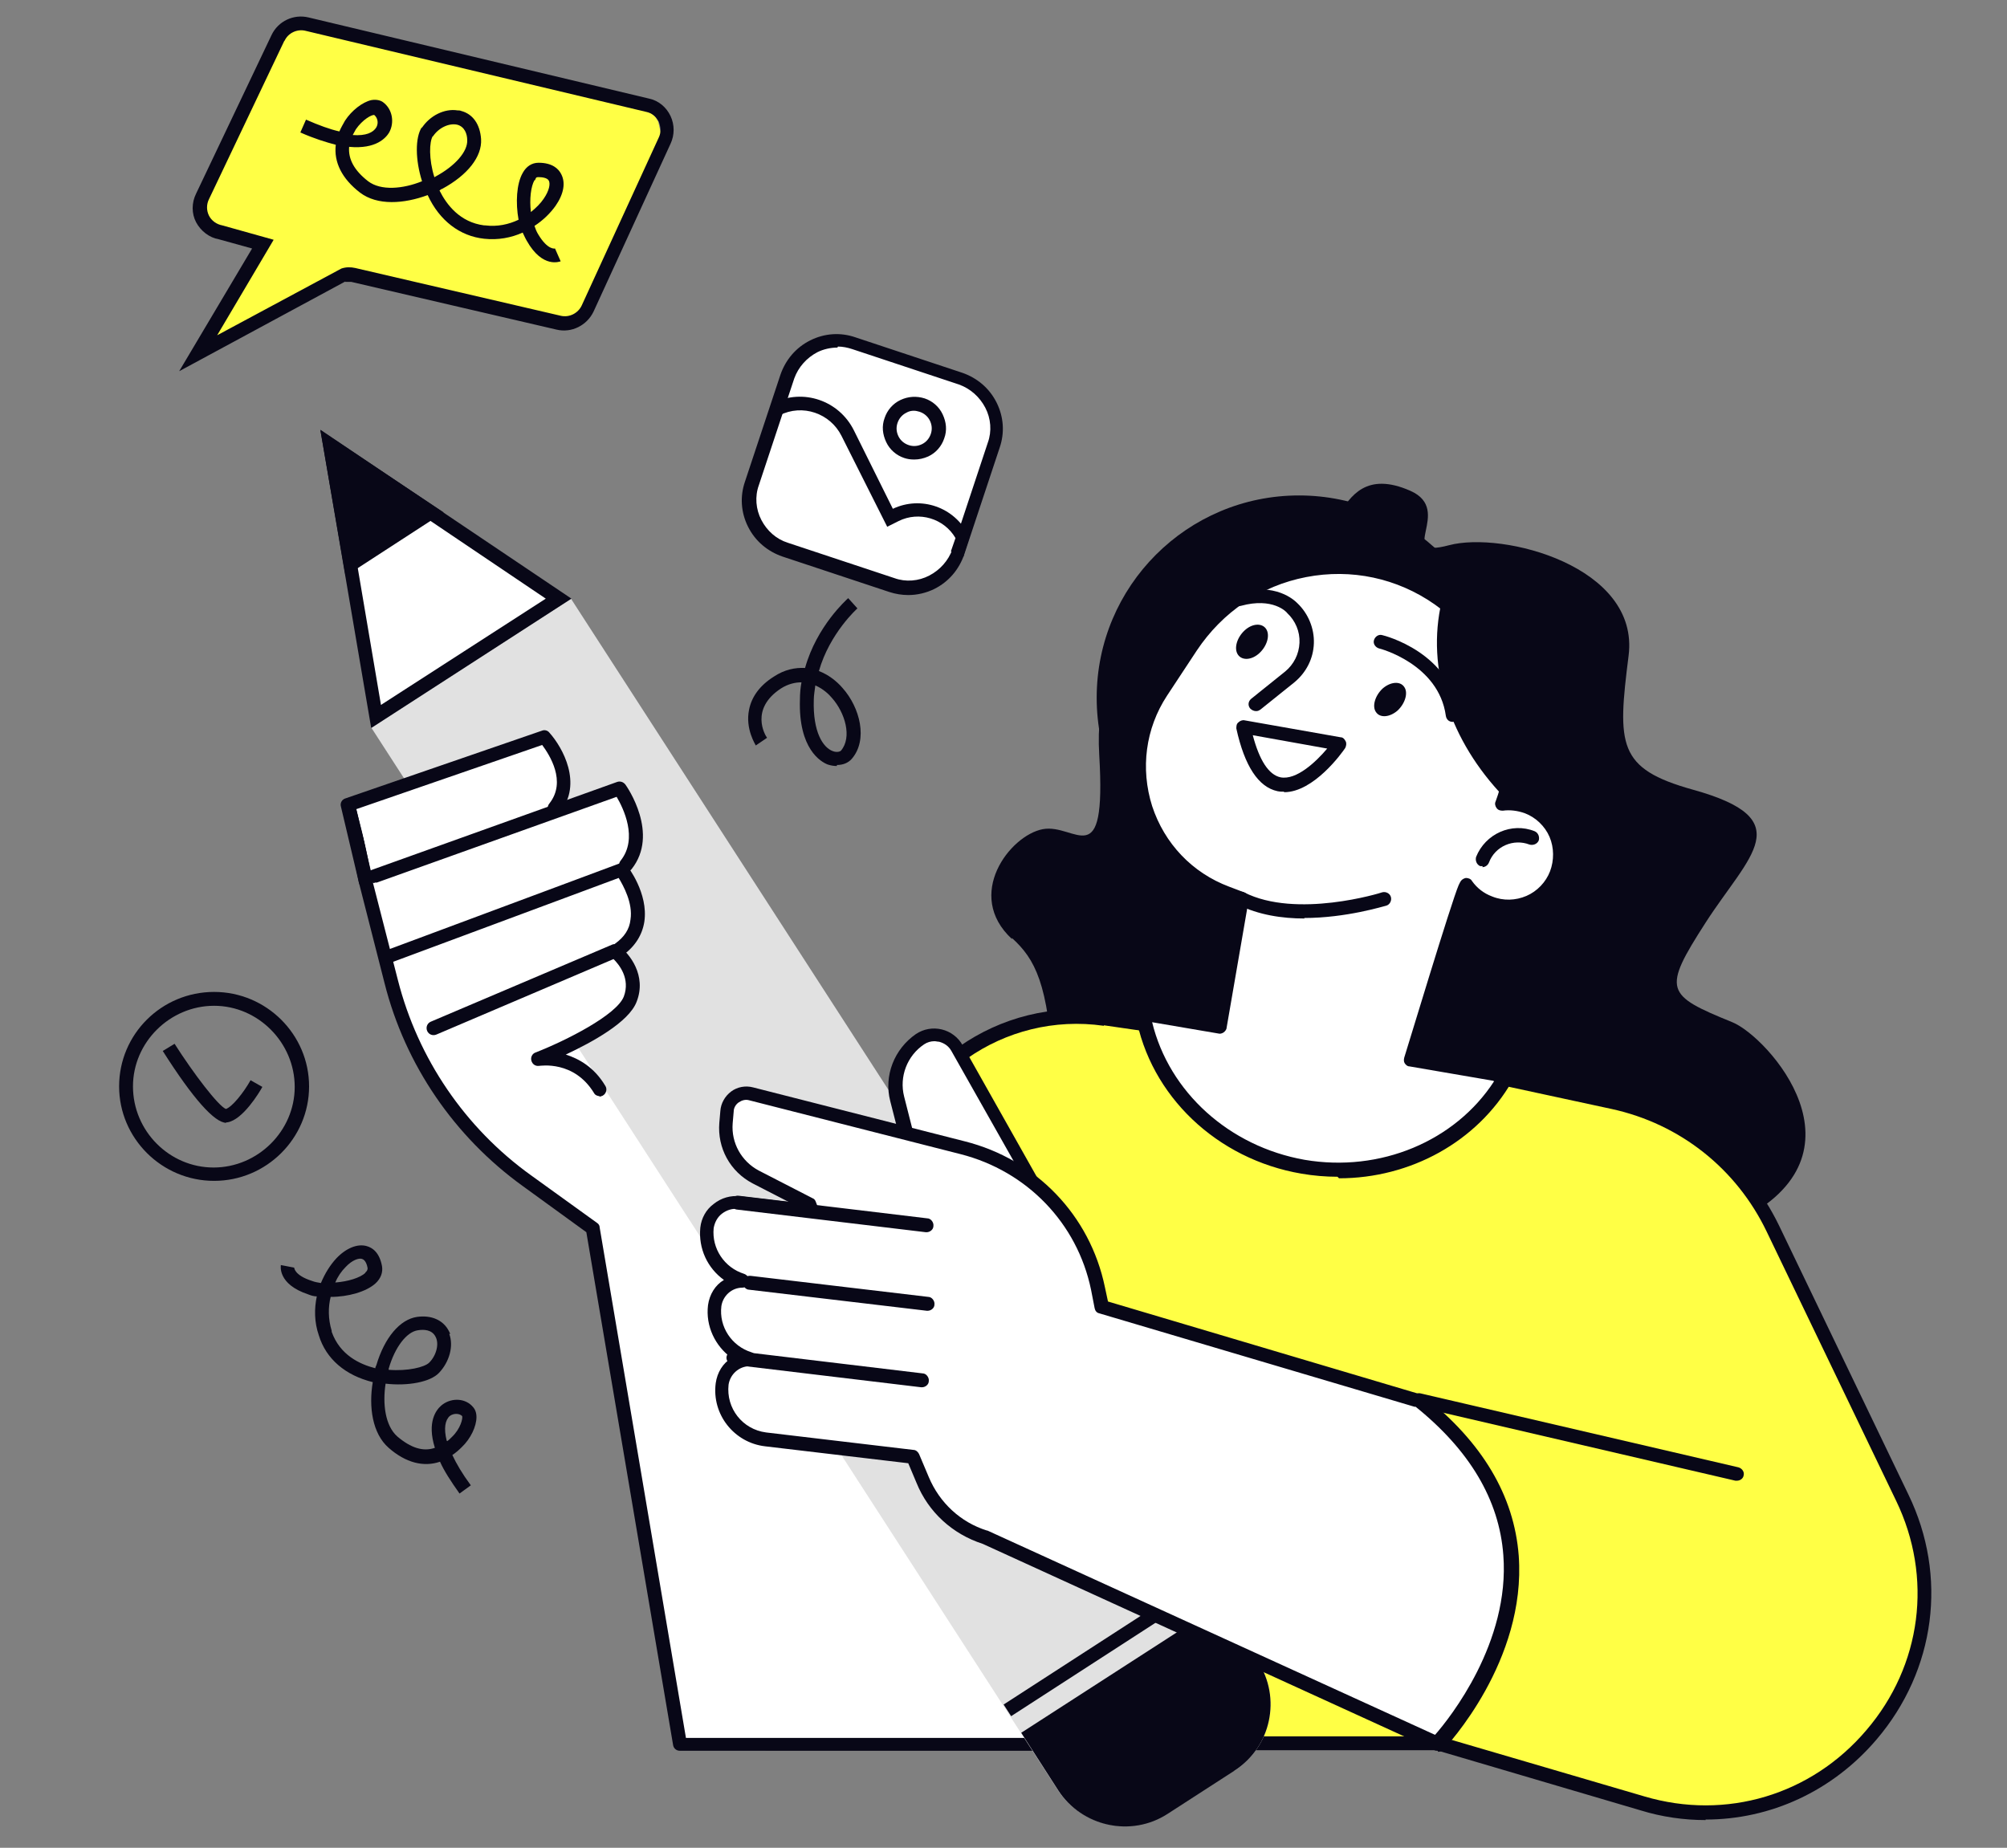
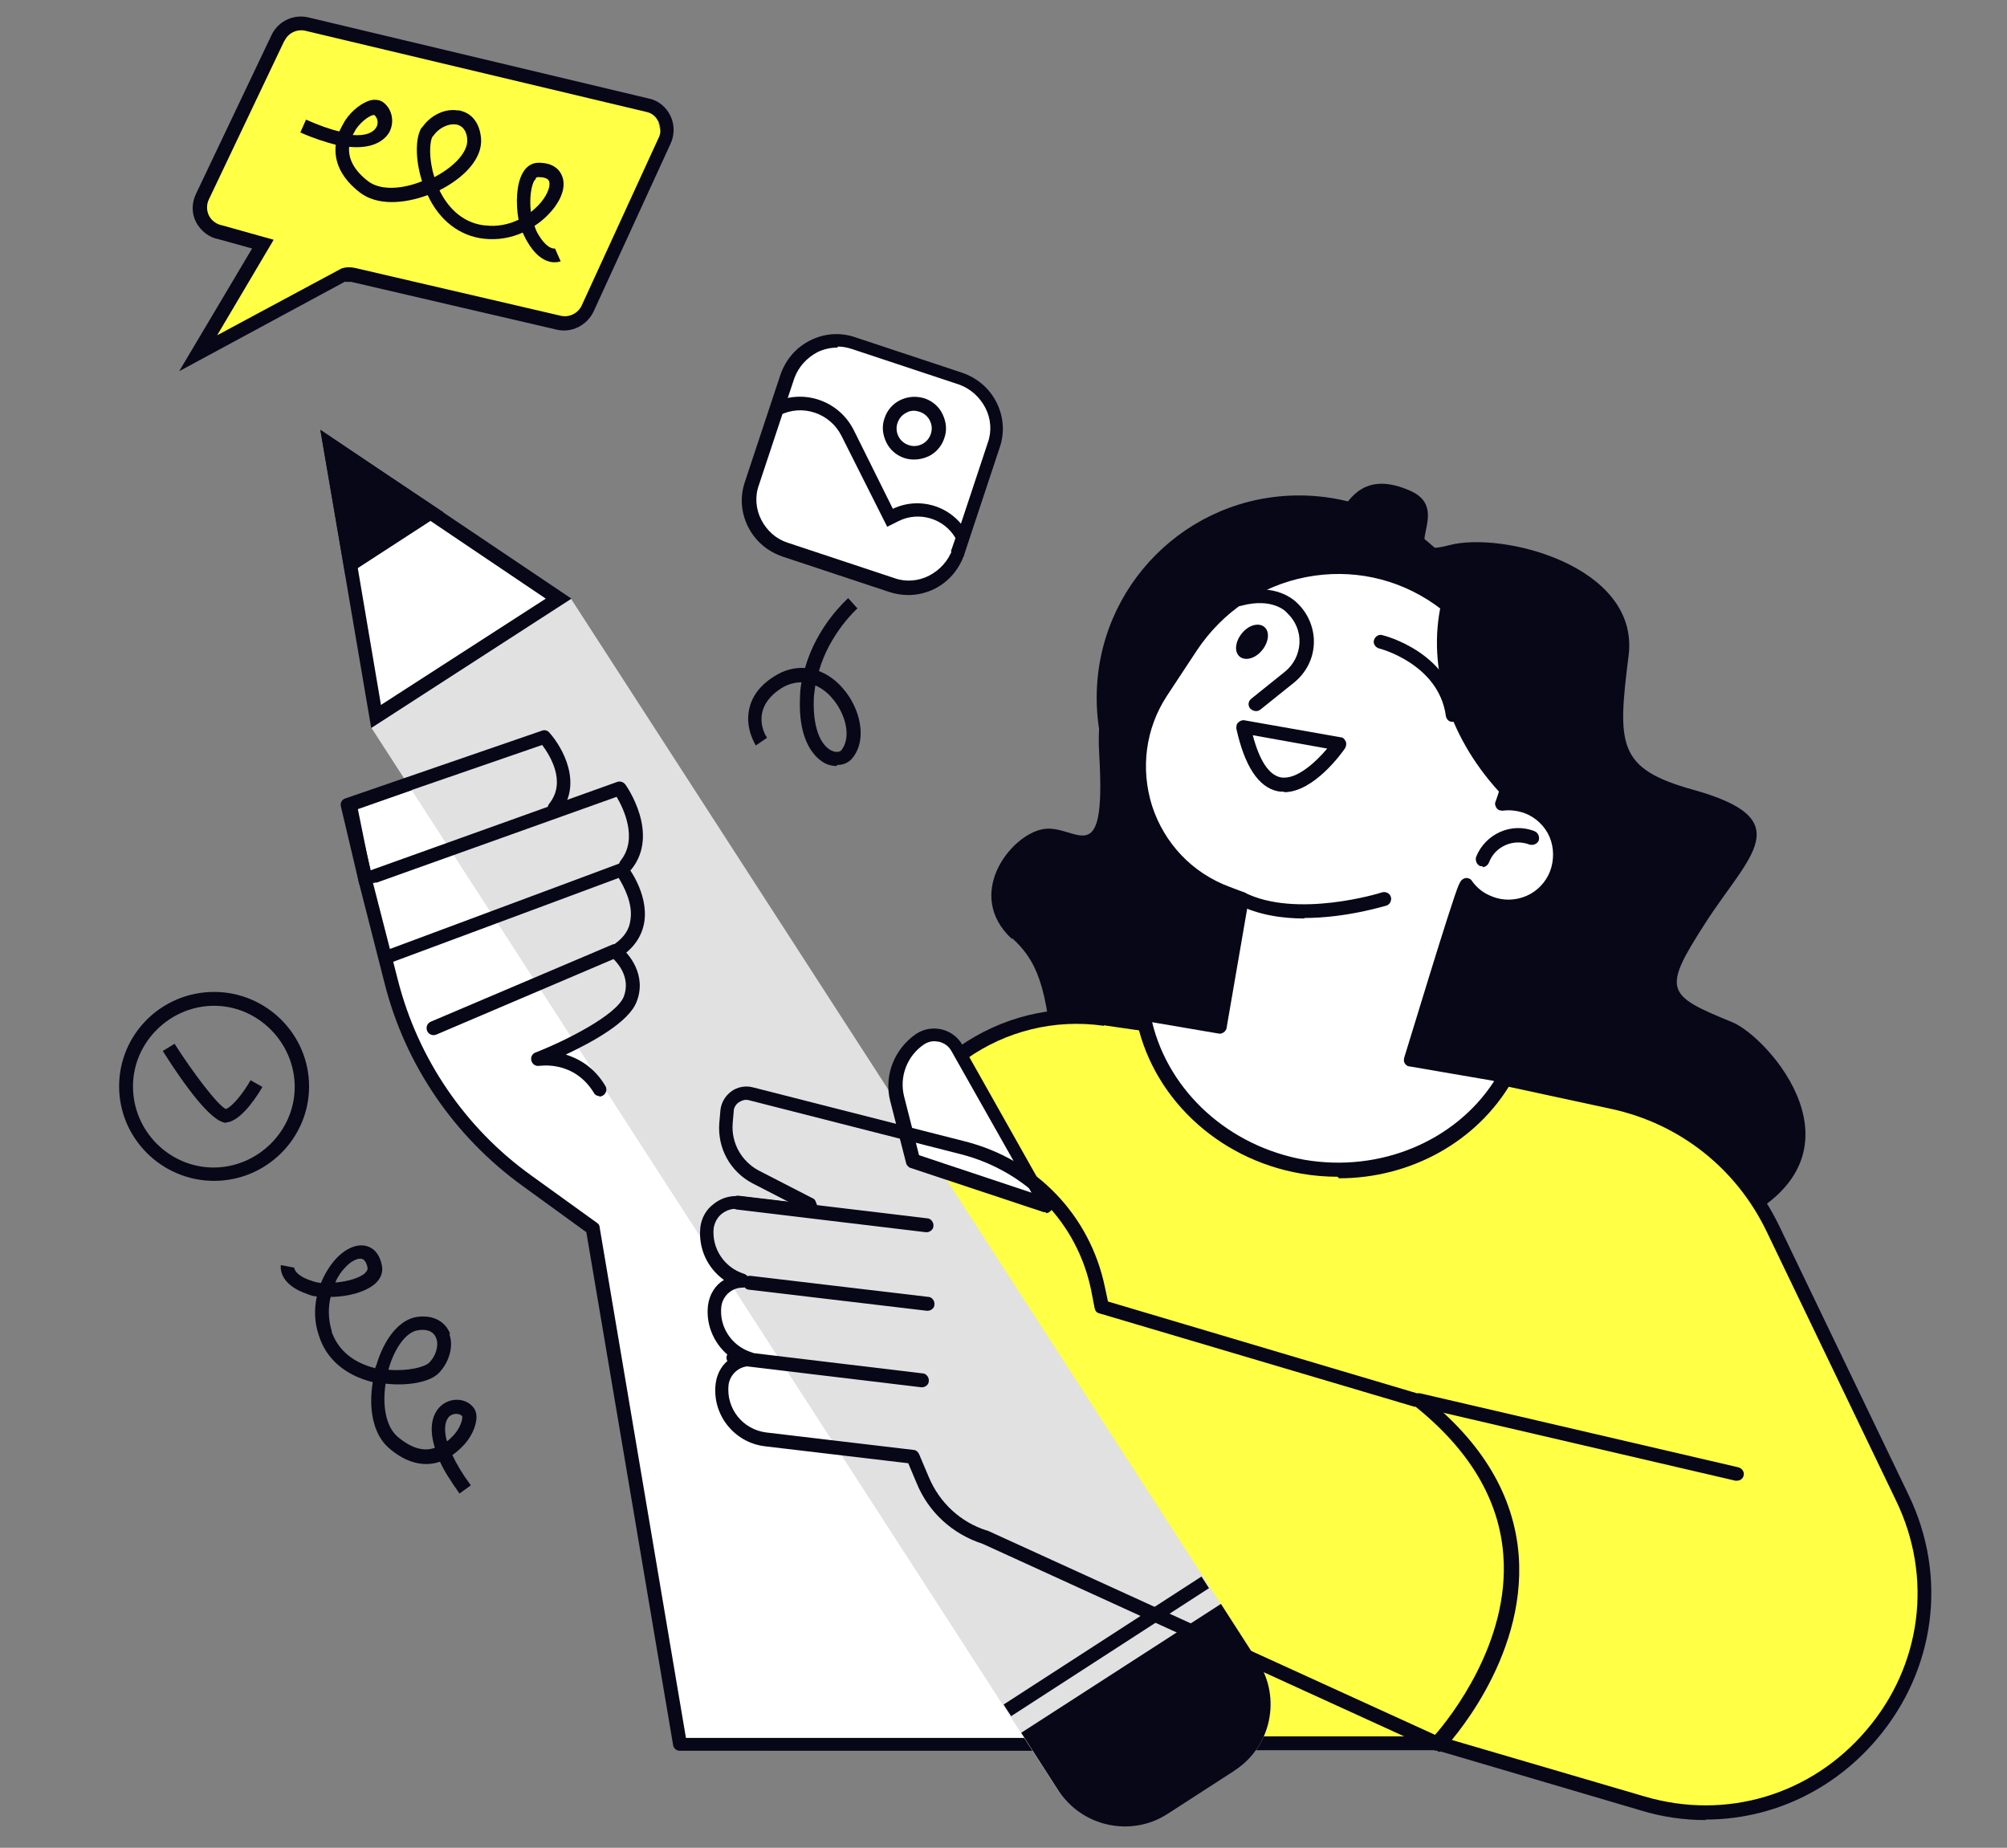
<svg xmlns="http://www.w3.org/2000/svg" version="1.1" viewBox="0 0 390.9 359.9">
  <rect x="0" y="0" width="390.9" height="359.9" fill="#808080" stroke="none" />
  <defs>
    <style>
      .cls-1 {
        fill: #080717;
      }

      .cls-2 {
        fill: #fff;
      }

      .cls-3 {
        fill: #ffff45;
      }

      .cls-4 {
        fill: #e1e1e1;
      }
    </style>
  </defs>
  <g>
    <g id="Laag_1">
      <polyline class="cls-2" points="193.8 84.8 193.8 79.6 189 74.5 167.6 67.3 161.7 66.4 157.5 67.7 154.2 70.5 146.8 92.7 145.7 97.9 147.3 102.6 150.7 106.1 167.6 111.7 178 114.8 182.2 113.2 185 110.4 192.7 90.5" />
      <polygon class="cls-3" points="128.2 23.7 126.2 20.3 58.4 4.4 54.7 5.9 40.3 35.5 38.8 41.3 42.2 45.4 50.8 48 37.9 69.4 67.6 53.4 97.1 60.2 110.4 62.6 114 61.1 129.3 28.5 128.2 23.7" />
      <path class="cls-1" d="M197.1,182.9c-9.3-8.6-.4-20.2,6-21.4,6.4-1.2,12.4,9.1,11-14.4-1.4-23.4,13.4-19.4,19.4-32.2,6.1-12.9,25.1-11.2,27.3-14.7s5.3-8.4,13.9-4.6c8.6,3.8-3.1,13.4,7.5,10.6,10.5-2.8,37.2,4.1,35,21.5-2.2,17.4-2.2,22,12.5,26.1,20.9,5.8,11,12.7,2.5,25.9-8.5,13.2-7.8,14.1,5.2,19.4,6.9,2.8,27.6,25.7,1.2,38.7-32.5,16.1-131.7,5.9-133.5-29.1-.9-17.1-3.5-21.9-8-26h0Z" />
      <path class="cls-3" d="M286.4,208.8l-71.2-10.3c-20.1-2.9-39.1,10.4-43.2,30.3l-22.8,110.9h130.6s39.9,11.7,39.9,11.7c35.5,10.5,66.6-26.1,50.6-59.5l-25.2-52.4c-6-12.6-17.5-21.6-31.1-24.6l-27.8-6.1h0Z" />
      <path class="cls-1" d="M332.2,354.5c-4.2,0-8.5-.6-12.7-1.9l-39.7-11.7h-130.5c-.4,0-.8-.2-1.1-.5s-.4-.7-.3-1.1l22.8-110.9c4.2-20.6,23.9-34.4,44.7-31.4l71.2,10.3s0,0,0,0l27.8,6.1c14.1,3.1,25.8,12.3,32.1,25.3l25.2,52.4c7.7,15.9,5.3,34.2-6.2,47.7-8.6,10.1-20.7,15.6-33.3,15.6h0ZM215,199.8c-19.4-2.8-37.7,10-41.6,29.2l-22.4,109.2h129c.1,0,.3,0,.4,0l39.9,11.7c15.9,4.7,32.5-.3,43.2-12.9,10.8-12.6,13-29.8,5.8-44.7l-25.2-52.4c-5.9-12.3-16.9-21-30.2-23.9l-27.8-6-71.1-10.3Z" />
      <path class="cls-2" d="M71.2,171.6l-3-14.9,37.8-13.3,65.8,83.5,40.5,112.7h-79.9s-16.9-100.5-16.9-100.5l-12.9-9.3c-13.1-9.4-22.4-23.1-26.4-38.8l-5-19.6h0Z" />
      <path class="cls-1" d="M132.4,341c-.7,0-1.2-.5-1.3-1.1l-16.9-99.9-12.4-9c-13.3-9.6-22.9-23.6-26.9-39.5l-5-19.6s0,0,0,0l-3-14.9c-.1-.7.2-1.3.9-1.5l37.8-13.3c.6-.2,1.2,0,1.5.4l65.8,83.5c0,.1.2.2.2.4l40.5,112.7c.1.4,0,.9-.2,1.2-.3.4-.7.6-1.1.6h-79.9s0,0,0,0ZM210.4,338.3l-39.8-110.7-65.1-82.6-35.8,12.6,2.8,13.8,5,19.5c3.9,15.3,13.1,28.8,25.9,38l12.9,9.3c.3.2.5.5.5.9l16.8,99.4h76.8s0,0,0,0ZM71.2,171.6h0,0Z" />
      <path class="cls-4" d="M240.4,344.9c7.2-4.6,9.2-14.2,4.6-21.3L111.2,116.6l-38.9,25.1,133.7,206.9c4.6,7.1,14.2,9.2,21.3,4.6l13-8.4h0Z" />
      <rect class="cls-1" x="192.5" y="319.5" width="45.9" height="2.7" transform="translate(-139.7 168.3) rotate(-32.9)" />
      <path class="cls-1" d="M198.9,337.5l7.2,11.2c4.6,7.1,14.2,9.2,21.3,4.6l13-8.4c7.2-4.6,9.2-14.2,4.6-21.3l-7.2-11.2-38.9,25.1h0Z" />
      <g>
        <polygon class="cls-2" points="73 139.1 64 86.2 108.5 116.1 73 139.1" />
        <path class="cls-1" d="M66.1,89.5l40.2,27.1-32.1,20.7-8.1-47.8h0ZM62.4,83.8h0ZM62.4,83.7h0l9.9,58.1,39-25.2-48.9-32.9h0Z" />
      </g>
      <polygon class="cls-1" points="62.4 83.8 67.3 112.2 86.4 99.8 62.4 83.8" />
-       <path class="cls-2" d="M87,210.3c7.3,10.8,30.5,2.8,30,1.9-1.6-3.2-6.9-6-9-7,4.5-2.1,14.3-7.4,15.5-10.9,1.3-3.6-.2-6.8-1.9-8.9,1.7-1.5,2.7-3.3,2.9-5.5.4-3.7-1.5-7.4-2.6-9.2,4.9-6.5-1.3-15.4-1.6-15.8-.5-.7-1.3-.9-2-.7l-7.9,2.7c1.1-4.6-1.8-9.5-3.9-11.8-.5-.5-1.2-.7-1.8-.5l-34.3,11.1c-.8.3-1.3,1.1-1,2l3.5,13.7c.3,1.2,7.5,29.1,14.1,38.9h0Z" />
      <path class="cls-1" d="M73,172c-.5,0-1.1-.3-1.3-.9-.3-.7.1-1.5.8-1.7l47.7-17.1c.6-.2,1.2,0,1.6.5.3.4,6.7,9.6,1.2,16.5-.5.6-1.3.7-1.9.2s-.7-1.3-.2-1.9c3.4-4.3.5-10.2-.8-12.4l-46.7,16.7c-.2,0-.3,0-.5,0h0Z" />
      <path class="cls-1" d="M71.2,172.9c-.6,0-1.2-.4-1.3-1l-3.5-14.8c-.2-.7.2-1.4.9-1.6l38.3-13.2c.5-.2,1.1,0,1.4.4,2.6,2.9,6.5,9.9,2.1,15.5-.5.6-1.3.7-1.9.2s-.7-1.3-.2-1.9c3.4-4.3,0-9.5-1.4-11.4l-36.2,12.5,3.2,13.6c.2.7-.3,1.4-1,1.6-.1,0-.2,0-.3,0h0Z" />
      <path class="cls-1" d="M76,187.6c-.5,0-1.1-.3-1.3-.9-.3-.7,0-1.5.8-1.7l45.1-16.8c.5-.2,1.2,0,1.5.4.2.2,4.2,5.4,3.4,10.9-.4,2.6-1.8,4.8-4.1,6.5-.6.4-1.4.3-1.9-.3s-.3-1.4.3-1.9c1.8-1.3,2.8-2.8,3-4.7.5-3.2-1.4-6.6-2.3-8.1l-44.1,16.4c-.2,0-.3,0-.5,0h0Z" />
      <path class="cls-1" d="M116.8,213.5c-.4,0-.9-.2-1.1-.6-3.9-6.4-10.4-5.3-10.7-5.3-.7.1-1.3-.3-1.5-1s.2-1.4.8-1.6c5.9-2.3,15.8-7.3,17.2-10.9,1.3-3.5-.9-6.2-2-7.3l-34.5,14.7c-.7.3-1.5,0-1.8-.7-.3-.7,0-1.5.7-1.8l35.3-15c.4-.2.9-.1,1.3.2,2.1,1.5,5.5,5.8,3.5,10.9-1.5,4-8.7,7.9-13.8,10.3,2.5.8,5.5,2.4,7.7,6.1.4.6.2,1.5-.5,1.9-.2.1-.5.2-.7.2h0Z" />
      <g>
        <path class="cls-2" d="M203.7,234.8l-25.9-8.6-3.1-12.1c-1.1-4.4.7-9.1,4.5-11.6h0c2.4-1.6,5.7-.8,7.2,1.7l17.3,30.7h0Z" />
        <path class="cls-1" d="M203.7,236.1c-.1,0-.3,0-.4,0l-25.9-8.6c-.4-.1-.8-.5-.9-.9l-3.1-12.1c-1.3-5,.8-10.2,5-13.1,1.5-1,3.3-1.3,5-.9s3.2,1.5,4.1,3.1l17.3,30.7c.3.5.2,1.1-.1,1.5-.3.3-.6.5-1,.5h0ZM182,202.8c-.7,0-1.4.2-2,.6-3.3,2.2-4.9,6.3-3.9,10.2l2.9,11.4,21.9,7.3-15.6-27.6c-.5-.9-1.3-1.5-2.4-1.8-.3,0-.6-.1-.9-.1h0Z" />
      </g>
      <g>
        <g>
-           <path class="cls-2" d="M187.4,223.5c13.3,3.4,23.5,14,26.3,27.4l.7,3.6,61.4,18.2c.1,0,.3,0,.4.1,38.4,30.2,3.6,66.9,3.6,66.9l-88.1-40.2c-5.5-1.7-10-5.8-12.2-11.2l-1.9-4.5-28.7-3.4c-5.3-.6-9.1-5.5-8.5-10.8.3-2.8,2.7-4.8,5.4-4.8-4.5-1.3-7.5-5.7-6.9-10.4.3-2.8,2.7-4.8,5.4-4.8-4.4-1.3-7.4-5.6-6.9-10.3.3-3.1,3.2-5.3,6.2-4.9l14.2,1.7-.5-1.3-10.5-5.4c-3.9-2-6.2-6.2-5.8-10.5l.2-2.3c.2-2.3,2.5-3.9,4.7-3.4l41.2,10.5h0Z" />
          <path class="cls-1" d="M280,341c-.2,0-.4,0-.6-.1l-88-40.2c-5.9-1.9-10.6-6.2-12.9-11.9l-1.6-3.8-27.9-3.3c-6-.7-10.4-6.2-9.6-12.3.3-2.1,1.4-3.9,3.1-4.9-3.2-2.3-5.1-6.2-4.6-10.3.3-2.1,1.4-3.9,3.1-4.9-3.2-2.3-5-6.1-4.6-10.2.2-1.8,1.1-3.5,2.6-4.6,1.5-1.2,3.3-1.7,5.2-1.5l9.4,1.1-7-3.6c-4.4-2.3-6.9-6.9-6.5-11.8l.2-2.3c.1-1.5.9-2.9,2.1-3.8,1.2-.9,2.8-1.2,4.3-.8l41.2,10.5c13.9,3.5,24.4,14.4,27.3,28.4l.6,2.8,60.6,18c.2,0,.5,0,.9.4,11.4,9,17.6,19.4,18.5,31.1,1.5,20.5-14,37.1-14.7,37.8-.3.3-.6.4-1,.4h0ZM275.7,274c0,0-.2,0-.2,0l-61.4-18.2c-.5-.1-.8-.5-.9-1l-.7-3.6c-2.7-13-12.5-23.1-25.4-26.4h0l-41.2-10.5c-.7-.2-1.4,0-2,.4s-1,1.1-1,1.8l-.2,2.3c-.3,3.8,1.7,7.4,5.1,9.2l10.5,5.4c.3.1.5.4.6.7l.5,1.3c.2.4.1.9-.2,1.3-.3.4-.8.6-1.2.5l-14.2-1.7c-1.1-.2-2.3.2-3.2.9-.9.7-1.4,1.7-1.6,2.8-.4,4,2.1,7.7,5.9,8.9.6.2,1.1.8,1,1.5,0,.7-.7,1.2-1.3,1.2-2.1,0-3.8,1.6-4.1,3.6-.5,4,2,7.8,5.9,9,.6.2,1,.8.9,1.5,0,.7-.7,1.2-1.3,1.2-2.1,0-3.8,1.6-4.1,3.6-.5,4.6,2.7,8.7,7.3,9.3l28.7,3.4c.5,0,.9.4,1.1.8l1.9,4.5c2.1,5,6.2,8.8,11.3,10.4,0,0,0,0,.1,0l87.2,39.8c2.9-3.3,14.6-18,13.3-35-.8-10.8-6.6-20.5-17.2-29h0ZM275.5,273.8h0ZM187.4,223.5h0,0Z" />
        </g>
        <path class="cls-1" d="M180.7,255.3h-.2s-34.6-4.1-34.6-4.1c-.7,0-1.3-.8-1.2-1.5,0-.7.7-1.3,1.5-1.2l34.6,4.1c.7,0,1.3.8,1.2,1.5,0,.7-.7,1.2-1.3,1.2h0Z" />
        <path class="cls-1" d="M180.5,240h-.2s-36.7-4.4-36.7-4.4c-.7,0-1.3-.8-1.2-1.5,0-.7.7-1.3,1.5-1.2l36.7,4.4c.7,0,1.3.8,1.2,1.5,0,.7-.7,1.2-1.3,1.2h0Z" />
        <path class="cls-1" d="M179.6,270.2h-.2s-36.7-4.4-36.7-4.4c-.7,0-1.3-.8-1.2-1.5s.7-1.3,1.5-1.2l36.7,4.4c.7,0,1.3.8,1.2,1.5,0,.7-.7,1.2-1.3,1.2h0Z" />
      </g>
      <path class="cls-2" d="M276.4,272.8l61.9,14.4-61.9-14.4Z" />
      <path class="cls-1" d="M338,288.4l-61.9-14.4c-.7-.2-1.2-.9-1-1.6.2-.7.9-1.2,1.6-1l61.9,14.4c.7.2,1.2.9,1,1.6-.1.6-.7,1-1.3,1s-.2,0-.3,0Z" />
      <path class="cls-1" d="M178,89.5c-.7,0-1.3-.1-1.9-.3-1.5-.5-2.8-1.6-3.5-3.1-.7-1.5-.9-3.1-.3-4.7.5-1.5,1.6-2.8,3.1-3.5s3.1-.8,4.7-.3c1.5.5,2.8,1.6,3.5,3.1.7,1.5.9,3.1.3,4.7-.5,1.5-1.6,2.8-3.1,3.5-.9.4-1.8.6-2.7.6h0ZM178,80c-.5,0-1,.1-1.5.4-.8.4-1.4,1.1-1.7,2-.3.9-.2,1.8.2,2.6.4.8,1.1,1.4,2,1.7s1.8.2,2.6-.2,1.4-1.1,1.7-2c.3-.9.2-1.8-.2-2.6s-1.1-1.4-2-1.7c-.4-.1-.7-.2-1.1-.2h0Z" />
      <path class="cls-1" d="M187.8,108.3l-2.6-.9.9-2.6c-2.2-3.8-7.1-5.3-11.1-3.3l-2.2,1.1-8.9-17.7c-2.2-4.4-7.6-6.3-12.1-4l-1.2-2.4c5.8-2.9,12.8-.5,15.7,5.3l7.6,15.3c5.5-2.6,12-.3,14.7,5.1l.2.5-1.2,3.7h0Z" />
      <path class="cls-1" d="M176.9,115.9c-1.2,0-2.5-.2-3.7-.6l-20.8-6.9c-2.9-1-5.3-3-6.7-5.8-1.4-2.8-1.6-5.9-.6-8.8l6.9-20.8c1-2.9,3-5.3,5.8-6.7,2.8-1.4,5.9-1.6,8.8-.6l20.8,6.9c2.9,1,5.3,3,6.7,5.8,1.4,2.8,1.6,5.9.6,8.8l-6.9,20.8c-1,2.9-3,5.3-5.8,6.7-1.6.8-3.4,1.2-5.1,1.2h0ZM163.1,67.7c-1.3,0-2.7.3-3.9.9-2.1,1.1-3.7,2.9-4.5,5.1l-6.9,20.8c-.8,2.2-.6,4.7.5,6.8,1.1,2.1,2.9,3.7,5.1,4.4l20.8,6.9c2.2.8,4.7.6,6.8-.5,2.1-1.1,3.7-2.9,4.5-5.1l6.9-20.8c.8-2.2.6-4.7-.5-6.8s-2.9-3.7-5.1-4.5l-20.8-6.9c-.9-.3-1.9-.5-2.8-.5h0Z" />
      <path class="cls-1" d="M163,149.2c-.6,0-1.2-.1-1.8-.3-1.3-.5-5.7-3-5.4-12.6,0-1.2.1-2.3.3-3.4-1.2,0-2.6.3-4,1.2-6.1,4-3.1,9.1-2.7,9.6l-2.2,1.5c0-.1-2.1-3.2-1.3-7,.5-2.5,2.1-4.7,4.8-6.4,2.1-1.4,4.2-1.8,6.1-1.7,2.3-8.2,8.1-13.3,8.4-13.6l1.8,2c0,0-5.4,4.8-7.5,12.2,1.8.7,3.4,1.9,4.6,3.3,3.4,3.8,5,10.1,1.8,13.8-.7.8-1.7,1.2-2.9,1.2h0ZM158.8,133.5c-.1.9-.3,1.9-.3,2.8-.2,6.3,1.8,9.3,3.7,10,.8.3,1.4.1,1.6-.1,2.2-2.6.8-7.4-1.8-10.3-.5-.6-1.6-1.7-3.2-2.4h0Z" />
      <path class="cls-1" d="M87.5,259.8c.9,2.4,0,5.5-2,7.6-1.7,1.8-6.1,2.6-10.4,2.1-.6,3.9-.1,8.2,2.3,10.3,2.6,2.2,5,3,7.3,2.2-1.6-5.1.3-7.4,1.2-8.2,1.7-1.5,4.4-1.6,6,0,.4.4.9,1,.9,2.2,0,1.8-1.1,4.2-2.9,5.9-.6.6-1.2,1.1-1.8,1.5.8,1.7,1.9,3.6,3.6,5.9l-2.2,1.6c-1.7-2.4-3-4.4-3.8-6.2-3.2,1.1-6.7.2-10-2.7-3.2-2.8-3.9-8-3.1-12.8-5.3-1.3-9.1-4.5-10.5-9.1-.9-2.6-.9-5.2-.4-7.6-.6,0-1.2-.2-1.7-.4-6-2-5.3-5.6-5.3-5.7l2.6.5s0,1.5,3.5,2.6c.5.2,1.1.3,1.7.4.8-1.9,1.8-3.5,3-4.8,1.9-2,4.1-2.9,5.9-2.4,1.1.3,2.5,1.2,3,3.9.2,1.2-.2,2.4-1.3,3.4-1.8,1.6-5.3,2.6-8.7,2.6-.5,2-.5,4.3.2,6.6,0,0,0,.1,0,.2,1.6,4.5,5.4,6.3,8.5,7.1,0-.2.1-.4.2-.6,1.6-5.4,4.6-8.9,7.9-9.4,2.8-.4,5.1.6,6.2,2.7.1.2.2.4.3.6h0ZM75.7,266.8c3.7.3,7-.5,7.9-1.4,1.4-1.4,2-3.7,1.2-5.1-.7-1.3-2.2-1.4-3.4-1.2-2.2.3-4.5,3.3-5.7,7.5,0,0,0,.2,0,.2h0ZM87.1,280.7c.3-.2.6-.5.9-.8,1.7-1.6,2.2-3.7,2-4.1-.5-.5-1.6-.6-2.4,0-.9.8-1.2,2.4-.6,4.8h0ZM71.1,247.9c.4-.3.5-.6.5-.9-.1-.6-.4-1.6-1.1-1.8-.6-.2-1.9.2-3.2,1.6-.8.8-1.5,1.8-2,3,2.5-.2,4.8-.9,5.9-1.9Z" />
      <path class="cls-1" d="M67.3,54.8l-32.4,17.5,14.2-23.9-6.5-1.8c-1.8-.3-3.5-1.6-4.4-3.3s-.9-3.8,0-5.6l14.7-30.9c1.3-2.7,4.3-4.1,7.2-3.4l66.3,15.8c1.9.4,3.4,1.7,4.2,3.4s.8,3.7,0,5.4l-15,32.7c-1.3,2.7-4.3,4.2-7.2,3.5l-40-9.3c-.4,0-.8,0-1.2,0h0ZM55.4,7.9h0l-14.7,30.9c-.5,1-.5,2.2,0,3.2s1.5,1.7,2.6,1.9l10,2.8-11,18.6,24.2-13c.9-.3,1.8-.3,2.7-.1l40,9.3c1.7.4,3.4-.5,4.1-2l15-32.7c.5-1,.4-2.1,0-3.1-.5-1-1.4-1.7-2.4-1.9L59.5,6c-1.6-.4-3.4.4-4.1,2h0Z" />
      <path class="cls-1" d="M82.1,25c1.6-2.5,4.5-3.9,7-3.5.2,0,.5,0,.7.1,2.3.6,3.7,2.6,3.9,5.5.2,3.4-2.6,7-7.6,9.7-.2,0-.3.2-.5.3,1.4,2.8,4,6.2,8.7,6.8,0,0,.1,0,.2,0,2.4.3,4.6-.2,6.5-1.1-.6-3.3-.4-7,.8-9.1.7-1.3,1.8-2,3.1-2,2.7,0,3.9,1.2,4.4,2.2.9,1.7.5,3.9-1.1,6.2-1,1.4-2.4,2.8-4.1,3.9.2.6.4,1.1.7,1.6,1.9,3.2,3.3,2.8,3.3,2.8l1.1,2.5c-.1,0-3.5,1.5-6.6-4-.3-.5-.5-1-.8-1.6-2.2,1-4.8,1.5-7.5,1.2-4.7-.5-8.7-3.5-11-8.5-4.6,1.7-9.8,2.1-13.2-.5-3.5-2.7-5.1-5.9-4.7-9.3-1.9-.5-4.2-1.2-6.9-2.4l1.1-2.5c2.5,1.1,4.7,1.9,6.5,2.3.3-.7.7-1.4,1.1-2.1,1.3-2,3.4-3.6,5.1-4,1.1-.2,1.9.1,2.3.4,1.8,1.3,2.3,3.9,1.2,5.9-.6,1-2.5,3.3-7.8,2.8-.2,2.4,1,4.6,3.7,6.7,2.5,1.9,6.8,1.5,10.5,0-1.3-4.1-1.4-8.5,0-10.6h0ZM84.3,26.5c-.7,1.1-.8,4.5.3,8,0,0,.1,0,.2-.1,3.9-2.1,6.3-4.9,6.2-7.1,0-1.2-.5-2.6-1.9-3-1.6-.4-3.7.6-4.8,2.3h0ZM69.3,25.2c-.2.4-.4.7-.6,1.1,2.6.2,4-.5,4.6-1.5.5-.9.2-1.9-.4-2.4-.5-.1-2.3.9-3.6,2.8h0ZM104.1,35.1c-.7,1.2-1,3.7-.7,6.2,1-.8,1.9-1.7,2.5-2.6,1.1-1.6,1.3-2.9,1-3.5-.3-.6-1.4-.7-2-.7s-.5.2-.7.6h0Z" />
      <path class="cls-1" d="M23.2,211.6c0-10.2,8.3-18.4,18.5-18.4,10.2,0,18.5,8.3,18.5,18.4s-8.3,18.4-18.5,18.4c-10.2,0-18.5-8.3-18.5-18.4ZM25.9,211.6c0,8.7,7.1,15.8,15.7,15.8s15.8-7.1,15.8-15.7-7.1-15.8-15.7-15.8-15.8,7.1-15.8,15.7Z" />
      <path class="cls-1" d="M44.1,218.7c-2.3,0-6.5-4.7-12.4-14l2.3-1.4c3.7,5.8,8.5,12.1,10,12.7,1.2-.4,3.4-3.1,4.8-5.6l2.3,1.3c-.6,1.1-3.8,6.4-6.8,6.9,0,0-.2,0-.3,0h0Z" />
      <circle class="cls-1" cx="253" cy="135.9" r="39.4" />
      <path class="cls-2" d="M297.5,157.2c5.2,2,7.8,7.9,5.7,13.1-2,5.2-7.9,7.8-13.1,5.7-1.9-.7-3.4-2-4.5-3.5l-.3.6c-1.4,3.1-10.6,33.4-10.6,33.4l18.2,3.1c-7.4,12.9-23,20.5-39.3,17.7-16.4-2.8-28.5-15.1-31.2-29.8l14.9,2.6,4.3-24.9-2.9-1.1c-15.8-6-22-25.1-12.7-39.3l5.8-8.9c10.6-16.2,32.4-20.4,48.2-9.3,12.8,9,17.8,25.4,12.4,40,1.6-.2,3.3,0,5,.6h0Z" />
      <path class="cls-1" d="M260.5,229.2c-2.3,0-4.7-.2-7-.6-16.5-2.8-29.5-15.2-32.3-30.8,0-.4,0-.9.4-1.2s.8-.5,1.2-.4l13.6,2.3,3.9-22.5-1.8-.7c-7.9-3-14-9.4-16.6-17.4-2.6-8.1-1.5-16.7,3.2-23.8l5.8-8.8c5.3-8.1,13.5-13.6,23-15.5,9.5-1.8,19.2.2,27.1,5.8,12.7,8.9,18.1,25,13.6,39.7,1.2,0,2.4.3,3.6.8h0c2.8,1.1,5.1,3.3,6.3,6.1,1.2,2.8,1.3,5.9.2,8.8-2.3,5.9-9,8.8-14.8,6.5-1.3-.5-2.5-1.3-3.6-2.2-1.8,5.1-6.6,20.8-9.5,30.4l16.7,2.9c.4,0,.8.4,1,.8.2.4.2.9,0,1.2-6.8,11.8-19.8,18.9-33.7,18.9h0ZM290.8,210.5l-16.3-2.8c-.4,0-.7-.3-.9-.6s-.2-.7-.1-1.1c.4-1.2,9.2-30.4,10.6-33.6l.3-.6c.2-.4.6-.7,1.1-.8.5,0,1,.2,1.2.6,1,1.4,2.3,2.4,3.9,3,2.2.9,4.6.8,6.7-.1s3.8-2.7,4.6-4.8.8-4.6-.1-6.7-2.7-3.8-4.8-4.6h0c-1.4-.5-2.9-.7-4.3-.5-.5,0-.9-.1-1.2-.5-.3-.4-.4-.9-.2-1.3,5.2-14,.3-29.8-11.9-38.4-7.3-5.1-16.2-7-25-5.3-8.8,1.7-16.3,6.8-21.3,14.3l-5.8,8.8c-4.2,6.4-5.2,14.2-2.9,21.5,2.4,7.3,7.8,13,15,15.7l2.9,1.1c.6.2,1,.9.9,1.5l-4.3,24.9c0,.3-.3.7-.6.9s-.7.3-1,.2l-12.9-2.2c3.3,13.6,15,24.2,29.7,26.8,14.7,2.5,29.3-3.6,36.9-15.3h0Z" />
      <path class="cls-1" d="M288.8,168.7c-.2,0-.3,0-.5,0-.7-.3-1-1.1-.8-1.8,1.8-4.5,6.9-6.8,11.4-5,.7.3,1,1.1.8,1.8-.3.7-1.1,1-1.8.8-3.1-1.2-6.7.3-7.9,3.5-.2.5-.7.9-1.3.9h0Z" />
      <path class="cls-1" d="M244.6,138.5c-.4,0-.8-.2-1.1-.5-.5-.6-.4-1.4.2-1.9l6.6-5.3c1.7-1.4,2.7-3.4,2.8-5.6s-.8-4.3-2.4-5.8h0c-.1-.2-2.8-3.1-9-1.4-.7.2-1.5-.2-1.6-.9s.2-1.5.9-1.7c7.5-2,11.1,1.5,11.7,2.1,2.1,2,3.3,4.9,3.2,7.8-.1,3-1.5,5.7-3.8,7.6l-6.6,5.3c-.3.2-.5.3-.8.3h0Z" />
-       <path class="cls-1" d="M273.5,133.8c-.8-1.2-2.7-1-4.2.3-1.5,1.4-2.1,3.5-1.3,4.6.8,1.2,2.7,1,4.2-.3,1.5-1.4,2.1-3.5,1.3-4.6Z" />
      <path class="cls-1" d="M246.6,122.5c-.8-1.2-2.7-1.1-4.2.3-1.5,1.4-2.1,3.5-1.3,4.7.8,1.2,2.7,1.1,4.2-.3,1.5-1.4,2.1-3.5,1.3-4.7Z" />
      <path class="cls-2" d="M260.9,144.9l-18.7-3.3c4.9,23.3,18.7,3.3,18.7,3.3Z" />
      <path class="cls-1" d="M250.1,154.2c-.4,0-.8,0-1.3-.1-3.7-.8-6.4-4.9-8-12.2,0-.4,0-.9.4-1.2.3-.3.8-.5,1.2-.4l18.7,3.3c.5,0,.8.4,1,.8.2.4.1.9-.1,1.3-.6.9-6.1,8.6-11.9,8.6h0ZM258.5,145.8l-14.5-2.6c1.3,4.9,3.1,7.7,5.4,8.2,3.1.6,6.9-3,9.1-5.6h0Z" />
      <path class="cls-1" d="M280.8,117.1c11.9,8.8,16.7,24.2,12.1,38.1-10.4-10.8-15.2-24.9-12.1-38.1Z" />
      <path class="cls-1" d="M282.9,140.6c-.7,0-1.2-.5-1.3-1.2-1.4-10.1-12.9-13.1-13-13.1-.7-.2-1.2-.9-1-1.6s.9-1.2,1.6-1c.5.1,13.4,3.4,15,15.4,0,.7-.4,1.4-1.2,1.5,0,0-.1,0-.2,0h0Z" />
      <path class="cls-1" d="M254.1,178.9c-4.4,0-9-.7-13-2.7-.7-.3-.9-1.1-.6-1.8.3-.7,1.1-.9,1.8-.6,10.2,5.2,26.7.1,26.9,0,.7-.2,1.5.2,1.7.9s-.2,1.5-.9,1.7c-.5.1-7.8,2.4-16,2.4h0Z" />
    </g>
  </g>
</svg>